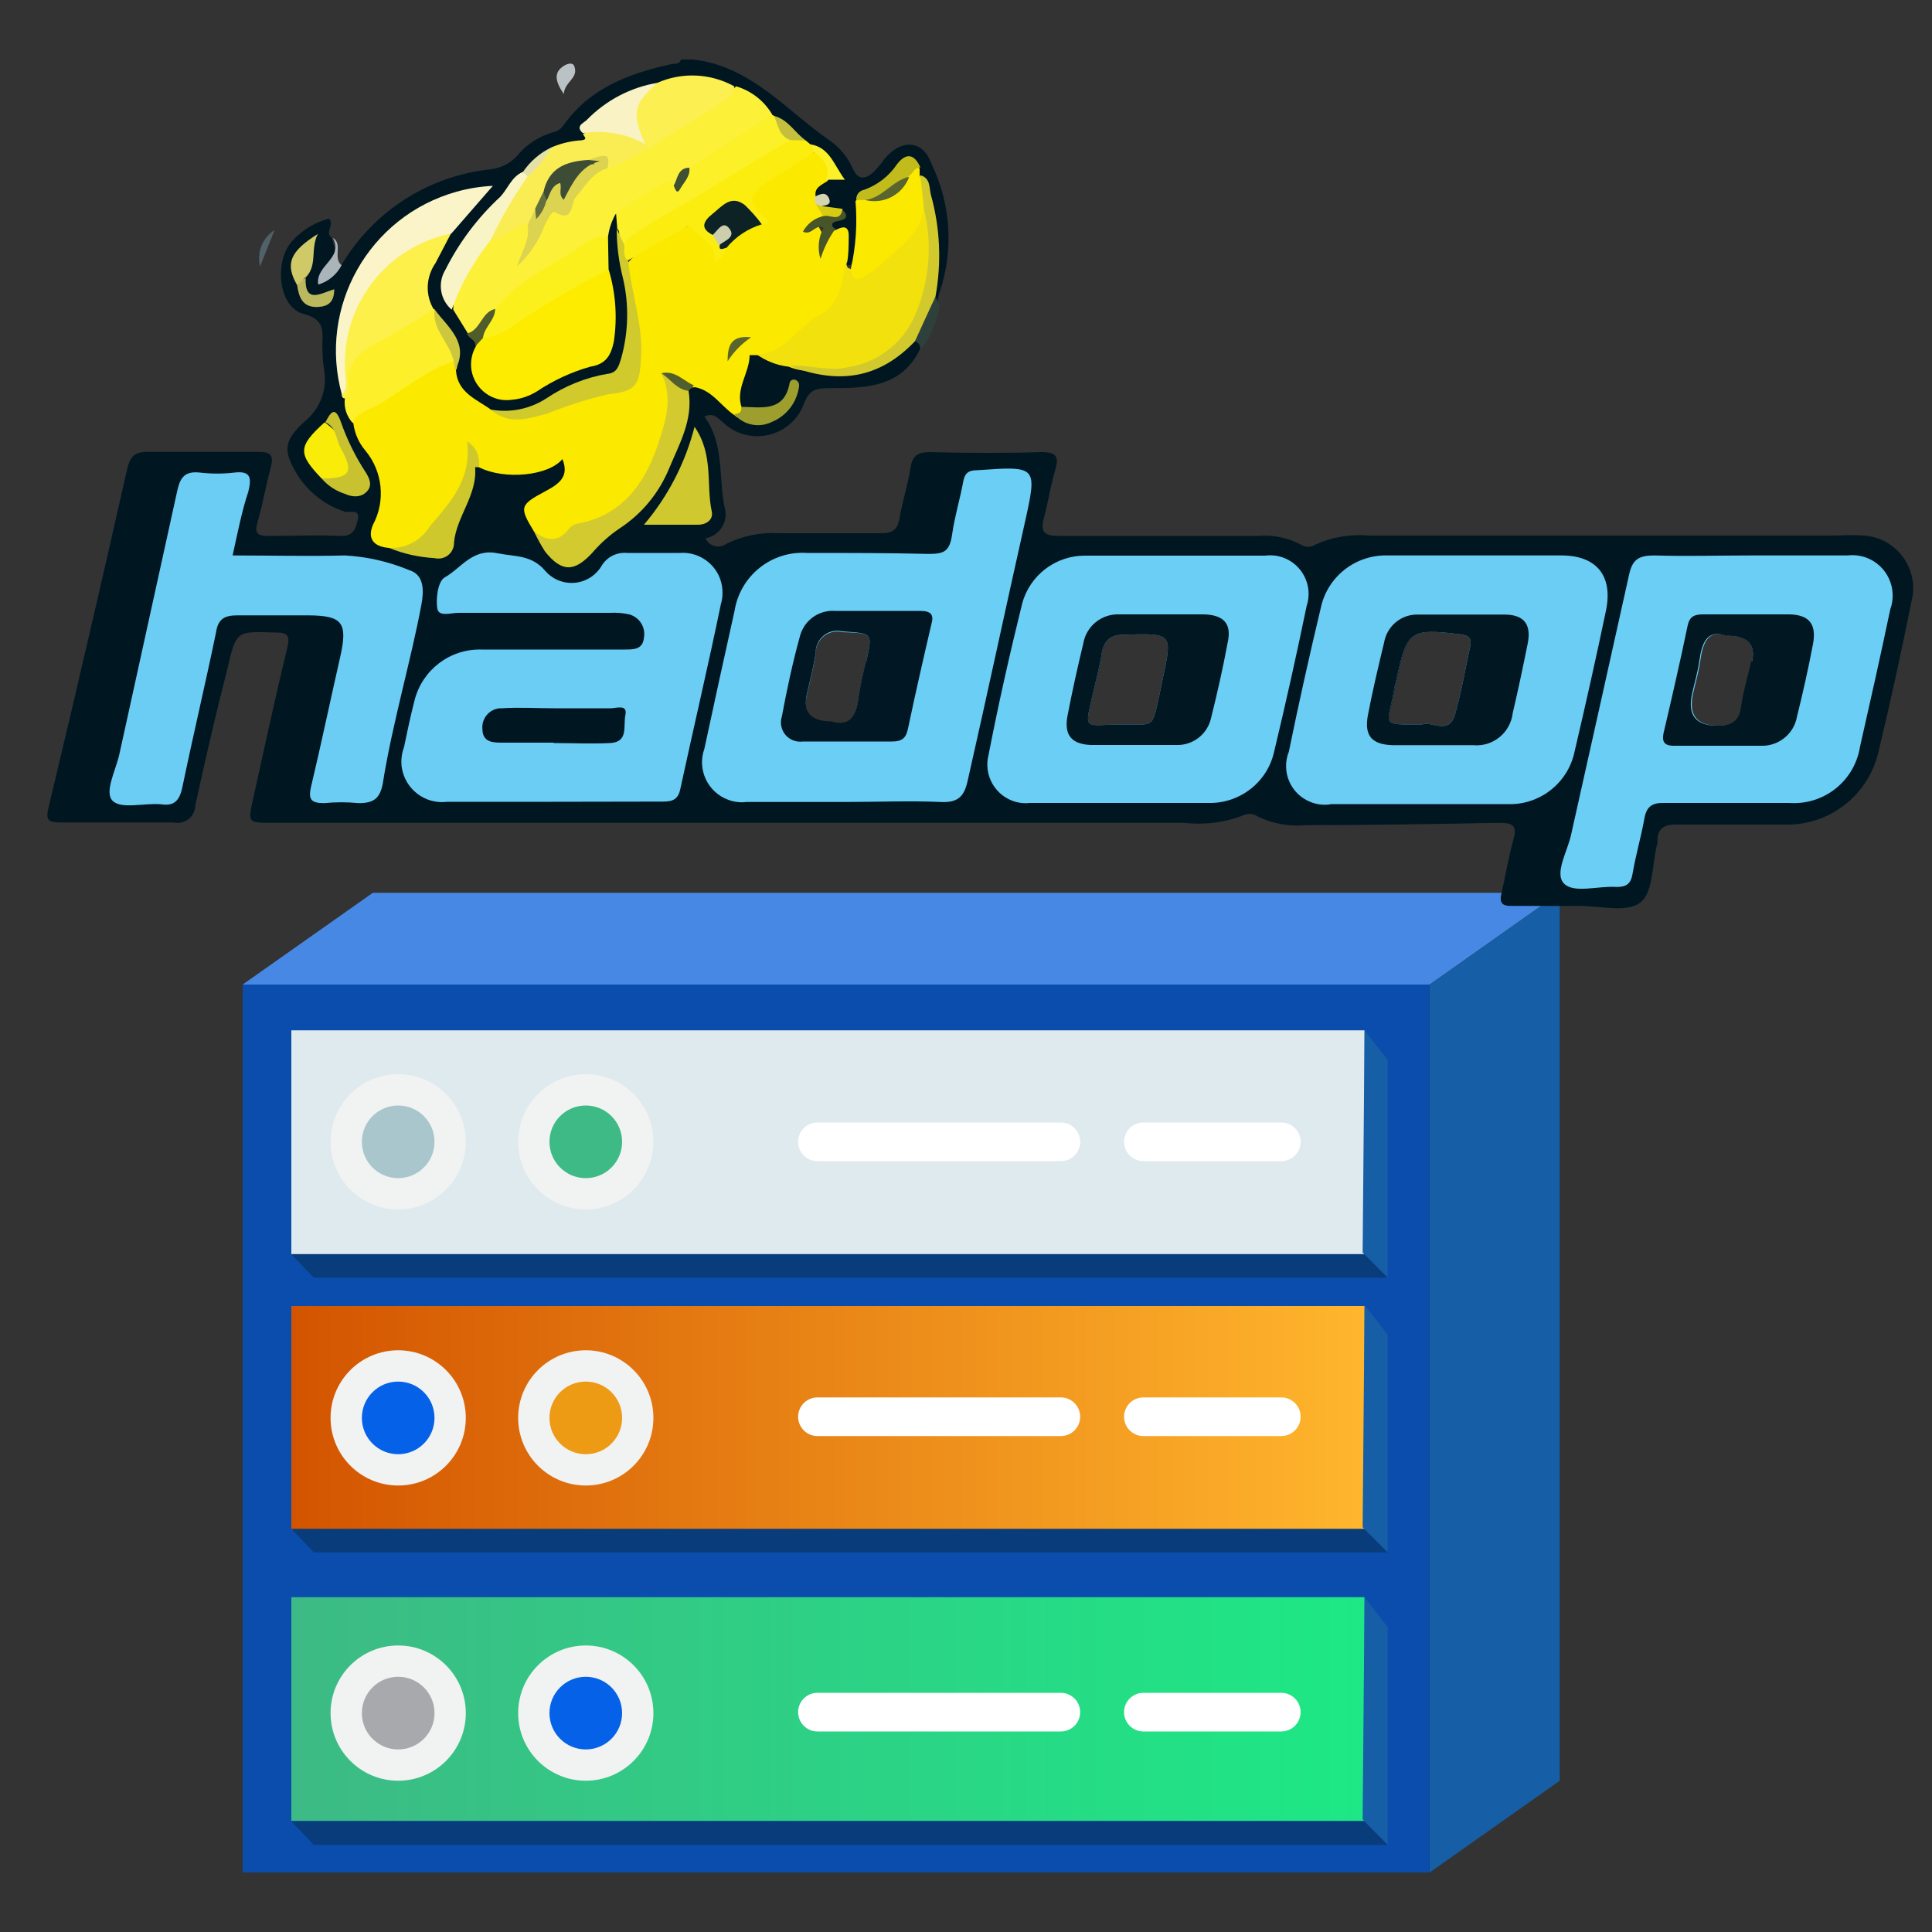
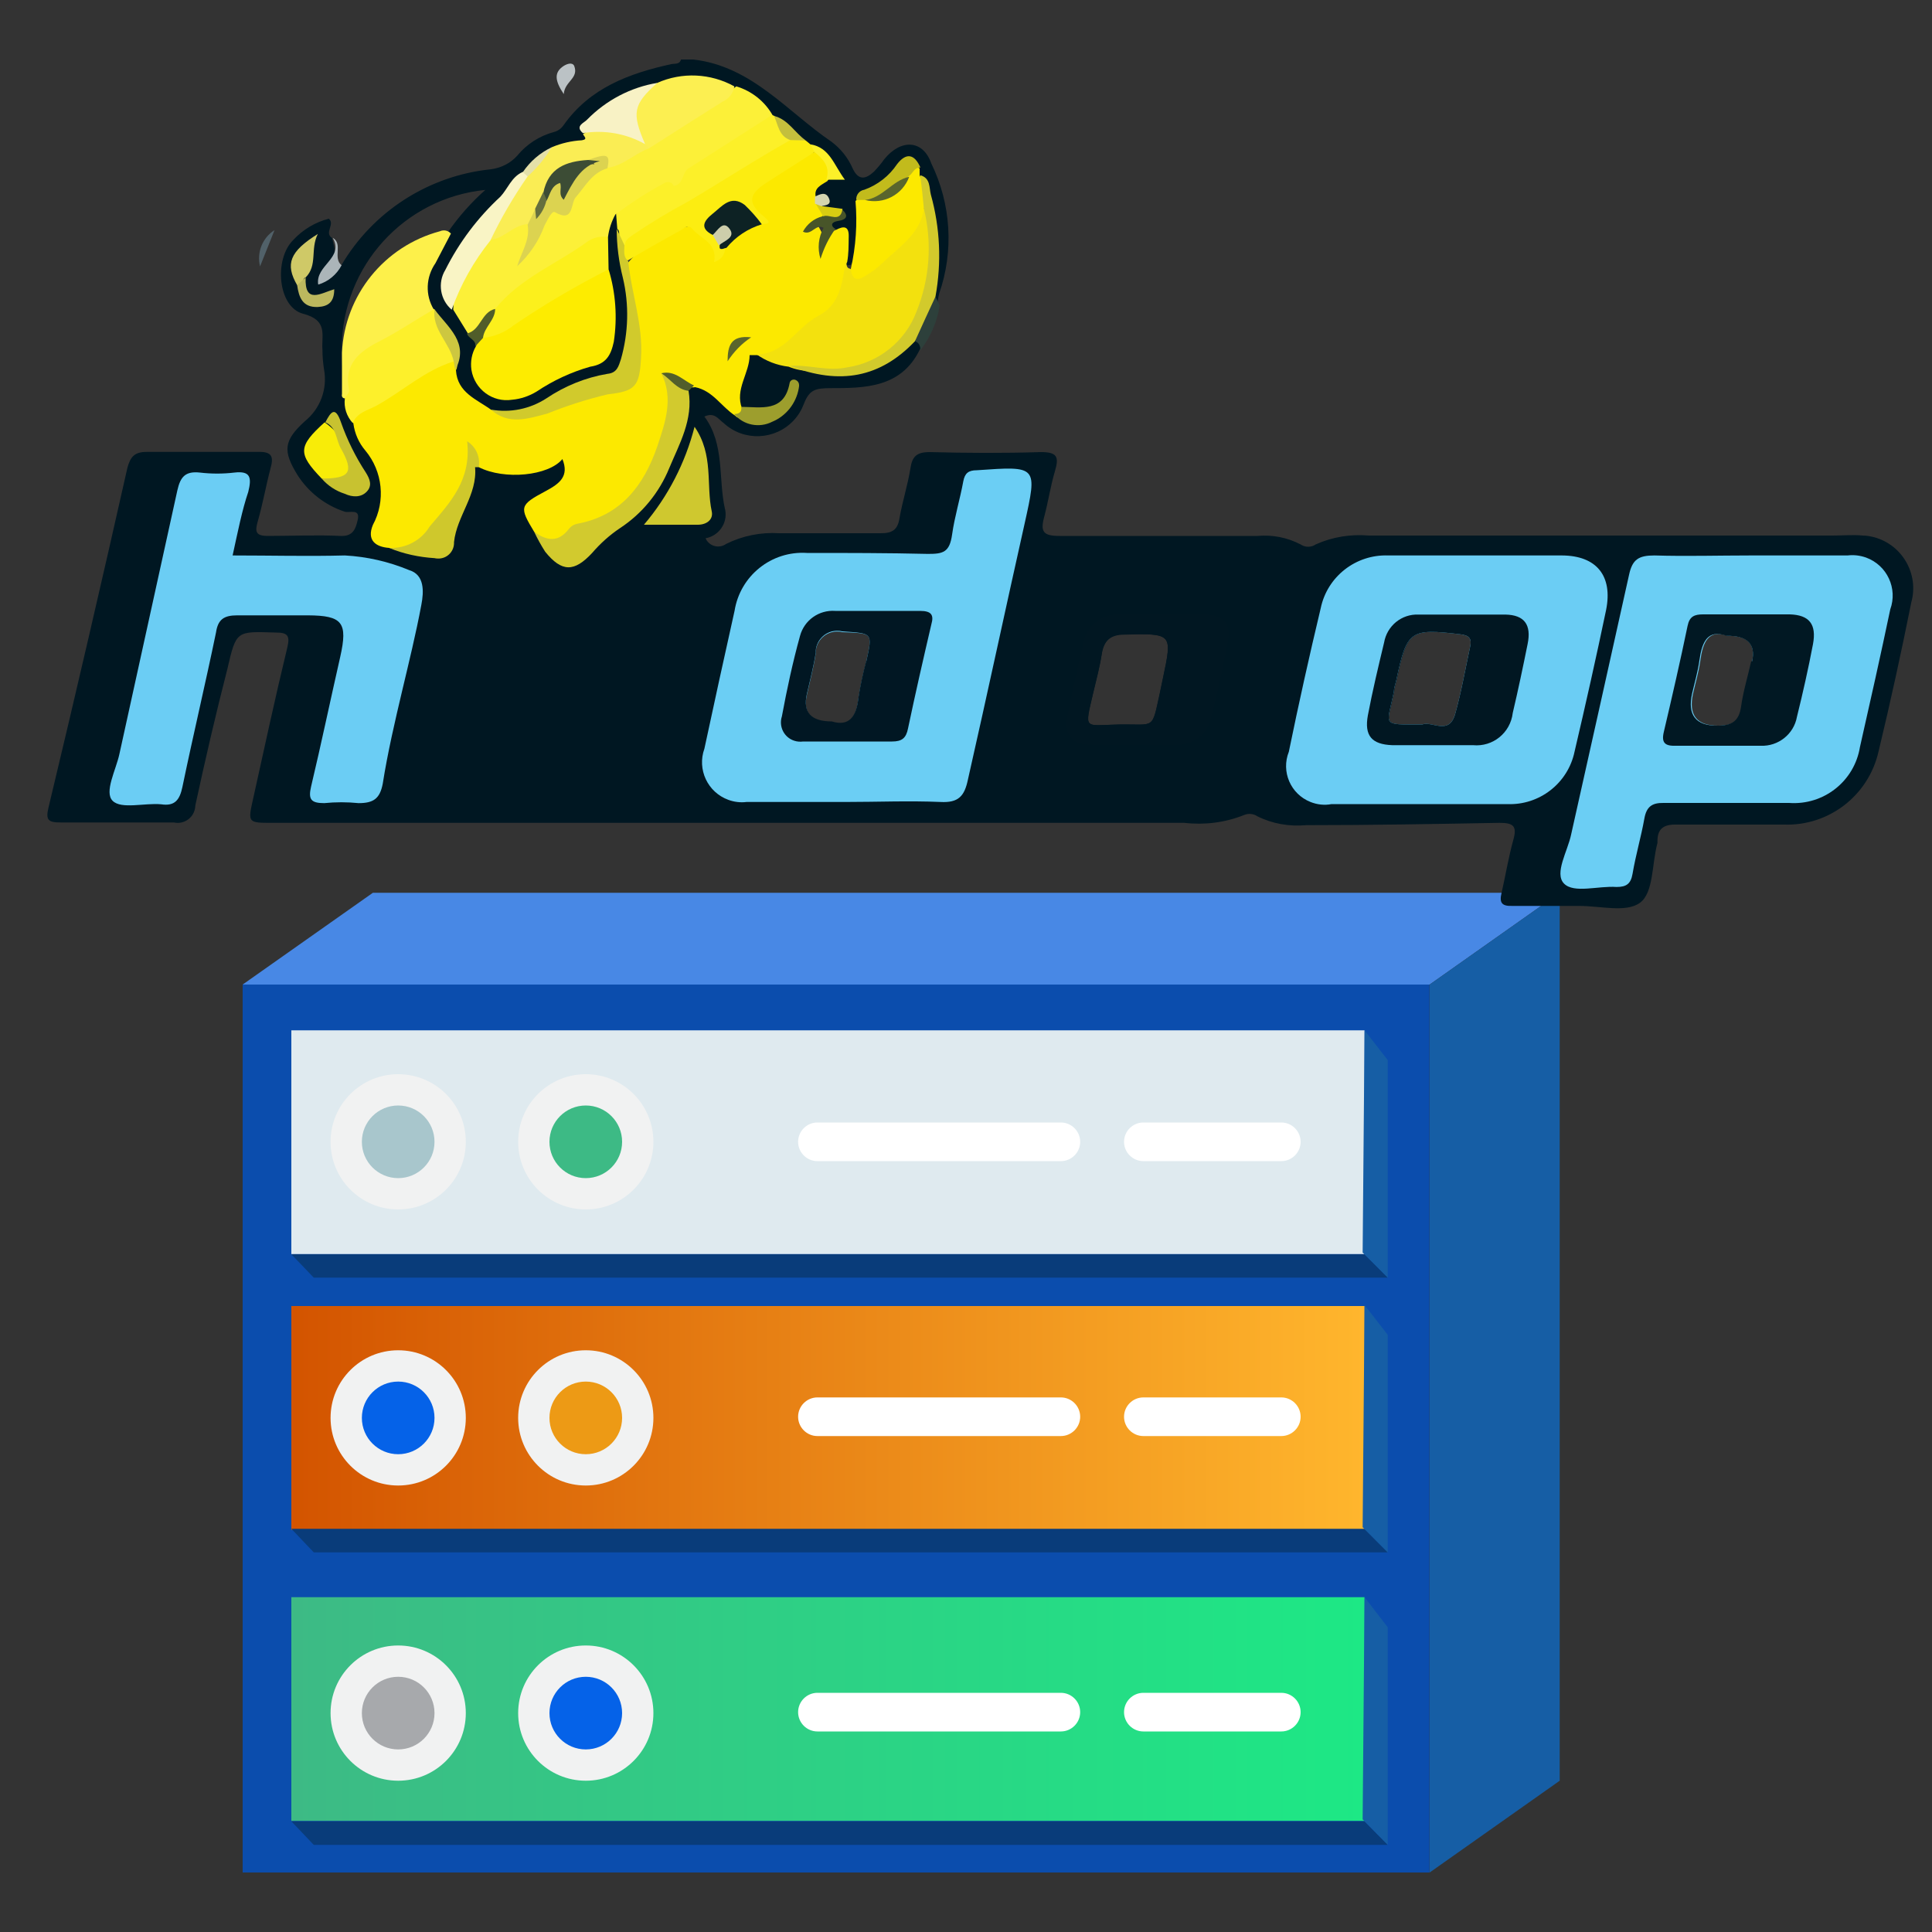
<svg xmlns="http://www.w3.org/2000/svg" id="Layer_1" data-name="Layer 1" viewBox="0 0 100 100">
  <rect x="0" y="0" width="100" height="100" fill="#333333" stroke="none" />
  <defs>
    <style>
      .cls-1 {
        fill: url(#linear-gradient);
      }

      .cls-2 {
        fill: #f3e10e;
      }

      .cls-3 {
        fill: #f9f4c5;
      }

      .cls-4 {
        fill: #f8ec08;
      }

      .cls-5 {
        fill: #f8f2c5;
      }

      .cls-6 {
        fill: #011722;
      }

      .cls-7 {
        fill: #011723;
      }

      .cls-8 {
        fill: #011823;
      }

      .cls-9 {
        fill: #001722;
      }

      .cls-10 {
        fill: #ed9a15;
      }

      .cls-11 {
        fill: #fce900;
      }

      .cls-12 {
        fill: #fff;
      }

      .cls-13 {
        fill: #f1f2f2;
      }

      .cls-14 {
        fill: #fbf4c8;
      }

      .cls-15 {
        fill: #faed54;
      }

      .cls-16 {
        fill: #fcef51;
      }

      .cls-17 {
        fill: #fcf038;
      }

      .cls-18 {
        fill: #fced11;
      }

      .cls-19 {
        fill: #fcf029;
      }

      .cls-20 {
        fill: #fcf01c;
      }

      .cls-21 {
        fill: #e4e0a9;
      }

      .cls-22 {
        fill: #fdf02b;
      }

      .cls-23 {
        fill: #fdf04a;
      }

      .cls-24 {
        fill: #fdec00;
      }

      .cls-25 {
        fill: #656f3e;
      }

      .cls-26 {
        fill: #9d9e2d;
      }

      .cls-27 {
        fill: #c2bb1c;
      }

      .cls-28 {
        fill: #cdceab;
      }

      .cls-29 {
        fill: #cdc740;
      }

      .cls-30 {
        fill: #abb5b9;
      }

      .cls-31 {
        fill: #a8c6cc;
      }

      .cls-32 {
        fill: #bcb85e;
      }

      .cls-33 {
        fill: #bbc2c5;
      }

      .cls-34 {
        fill: #a7a9ac;
      }

      .cls-35 {
        fill: #cfc967;
      }

      .cls-36 {
        fill: #d2ca2c;
      }

      .cls-37 {
        fill: #d2ca2e;
      }

      .cls-38 {
        fill: #d1ca2c;
      }

      .cls-39 {
        fill: #cfc82f;
      }

      .cls-40 {
        fill: #cfc82c;
      }

      .cls-41 {
        fill: #c4bf3d;
      }

      .cls-42 {
        fill: #dcd350;
      }

      .cls-43 {
        fill: #d4d5b0;
      }

      .cls-44 {
        fill: #dfeaef;
      }

      .cls-45 {
        fill: #d8cc12;
      }

      .cls-46 {
        fill: #c8c230;
      }

      .cls-47 {
        fill: #165ea5;
      }

      .cls-48 {
        fill: #0b4dad;
      }

      .cls-49 {
        fill: #0562e8;
      }

      .cls-50 {
        fill: #093c7a;
      }

      .cls-51 {
        fill: #3dba85;
      }

      .cls-52 {
        fill: #3f4f31;
      }

      .cls-53 {
        fill: #0d2224;
      }

      .cls-54 {
        fill: #6bcdf4;
      }

      .cls-55 {
        fill: #6bcef4;
      }

      .cls-56 {
        fill: #5a652c;
      }

      .cls-57 {
        fill: #59652d;
      }

      .cls-58 {
        fill: #2d403b;
      }

      .cls-59 {
        fill: #485529;
      }

      .cls-60 {
        fill: #3c4c35;
      }

      .cls-61 {
        fill: #4888e5;
      }

      .cls-62 {
        fill: #525e2b;
      }

      .cls-63 {
        fill: #505d2a;
      }

      .cls-64 {
        fill: #516169;
      }

      .cls-65 {
        fill: url(#linear-gradient-2);
      }
    </style>
    <linearGradient id="linear-gradient" x1="318.35" y1="2839.02" x2="373.9" y2="2839.02" gradientTransform="translate(-303.27 -2765.63)" gradientUnits="userSpaceOnUse">
      <stop offset="0" stop-color="#d35400" />
      <stop offset="1" stop-color="#ffb62d" />
    </linearGradient>
    <linearGradient id="linear-gradient-2" x1="318.35" y1="2854.09" x2="373.9" y2="2854.09" gradientTransform="translate(-303.27 -2765.63)" gradientUnits="userSpaceOnUse">
      <stop offset="0" stop-color="#3dba85" />
      <stop offset="1" stop-color="#1de885" />
    </linearGradient>
  </defs>
  <rect class="cls-48" x="12.56" y="50.96" width="61.43" height="45.96" />
  <polygon class="cls-61" points="74 50.96 12.56 50.96 19.3 46.21 80.73 46.21 74 50.96" />
  <polygon class="cls-47" points="80.73 92.17 74 96.92 74 50.96 80.73 46.21 80.73 92.17" />
  <rect class="cls-1" x="15.08" y="67.6" width="55.55" height="11.58" />
  <rect class="cls-65" x="15.08" y="82.67" width="55.55" height="11.58" />
  <rect class="cls-44" x="15.08" y="53.33" width="55.55" height="11.58" />
  <circle class="cls-13" cx="20.61" cy="73.39" r="3.5" />
  <circle class="cls-13" cx="30.32" cy="73.39" r="3.5" />
  <circle class="cls-13" cx="20.61" cy="88.67" r="3.5" />
  <circle class="cls-13" cx="30.32" cy="88.67" r="3.5" />
  <circle class="cls-13" cx="20.61" cy="59.1" r="3.5" />
  <circle class="cls-13" cx="30.32" cy="59.1" r="3.5" />
  <circle class="cls-49" cx="20.61" cy="73.39" r="1.88" />
  <circle class="cls-10" cx="30.32" cy="73.39" r="1.88" />
  <circle class="cls-34" cx="20.61" cy="88.67" r="1.88" />
  <circle class="cls-31" cx="20.61" cy="59.1" r="1.88" />
  <circle class="cls-49" cx="30.32" cy="88.67" r="1.88" />
  <circle class="cls-51" cx="30.32" cy="59.1" r="1.88" />
  <path class="cls-12" d="M42.31,72.33h12.6c.55,0,1,.45,1,1h0c0,.55-.45,1-1,1h-12.6c-.55,0-1-.45-1-1h0c0-.55,.45-1,1-1Z" />
  <path class="cls-12" d="M42.31,87.62h12.6c.55,0,1,.45,1,1h0c0,.55-.45,1-1,1h-12.6c-.55,0-1-.45-1-1h0c0-.55,.45-1,1-1Z" />
  <path class="cls-12" d="M59.18,87.62h7.14c.55,0,1,.45,1,1h0c0,.55-.45,1-1,1h-7.14c-.55,0-1-.45-1-1h0c0-.55,.45-1,1-1Z" />
  <path class="cls-12" d="M59.18,72.33h7.14c.55,0,1,.45,1,1h0c0,.55-.45,1-1,1h-7.14c-.55,0-1-.45-1-1h0c0-.55,.45-1,1-1Z" />
  <path class="cls-12" d="M59.18,58.1h7.14c.55,0,1,.45,1,1h0c0,.55-.45,1-1,1h-7.14c-.55,0-1-.45-1-1h0c0-.55,.45-1,1-1Z" />
  <path class="cls-12" d="M42.31,58.1h12.6c.55,0,1,.45,1,1h0c0,.55-.45,1-1,1h-12.6c-.55,0-1-.45-1-1h0c0-.55,.45-1,1-1Z" />
  <polygon class="cls-50" points="15.08 64.92 16.24 66.13 71.83 66.13 70.63 64.92 15.08 64.92" />
  <polygon class="cls-47" points="70.63 53.33 71.83 54.87 71.83 66.13 70.53 64.83 70.63 53.33" />
  <polygon class="cls-50" points="15.08 79.13 16.24 80.35 71.83 80.35 70.63 79.13 15.08 79.13" />
  <polygon class="cls-47" points="70.63 67.55 71.83 69.09 71.83 80.35 70.53 79.05 70.63 67.55" />
  <polygon class="cls-50" points="15.08 94.27 16.24 95.49 71.83 95.49 70.63 94.27 15.08 94.27" />
  <polygon class="cls-47" points="70.63 82.67 71.83 84.23 71.83 95.49 70.53 94.17 70.63 82.67" />
  <path class="cls-9" d="M96.42,27.72c-.52-.05-1,0-1.57,0h-24c-.94-.08-1.89,.07-2.75,.46-.24,.16-.54,.16-.78,0-.69-.36-1.46-.51-2.23-.44h-10.25c-.85,0-1-.22-.79-1s.32-1.57,.55-2.34,.11-1-.73-1c-1.91,.06-3.83,.05-5.75,0-.68,0-.91,.23-1,.86-.14,.86-.41,1.69-.56,2.55-.09,.59-.35,.8-1,.79h-5.23c-.95-.06-1.89,.13-2.74,.55-.32,.23-.76,.16-.99-.15-.03-.04-.06-.09-.08-.14,.68-.12,1.14-.77,1.02-1.45,0-.03-.01-.06-.02-.08-.35-1.59,0-3.33-1.06-4.77,.53-.24,.71,.13,1,.34,1.04,.96,2.67,.89,3.63-.15,.23-.25,.4-.53,.52-.85,.29-.75,.62-.8,1.35-.81,1.78,0,3.68,0,4.65-2,.15-.26,.07-.43-.2-.54h-.06c-.3,.03-.57,.18-.76,.41l-.29,.23c-1.11,.83-2.53,1.13-3.88,.82h0c-.48-.07-.95-.17-1.44-.28s-.72-.21-1.07-.34l-.34-.14-.4-.18c-.28-.07-.63-.15-.7,.19-.17,.92-.74,1.79-.31,2.78l.21,.08h.08c.9,.38,1.95,.06,2.49-.75-.67,1.25-1.36,1.53-2.53,1l-.13-.06-.17-.09c-.73-.5-1.16-1.48-2.25-1.42h-.08l-.1,.07c-.05,.05-.09,.11-.12,.18h0s0,.03,0,.05c-.44,3-1.49,5.58-4.11,7.33-.35,.23-.67,.51-.95,.82-.82,.88-1.35,.85-2.11-.08l-.19-.27c0-.08-.09-.16-.13-.25s-.12-.26-.19-.39c-.47-1.06-.44-1.15,.53-1.72,.22-.1,.43-.21,.64-.34,.45-.41,.56-1.07,.27-1.61-.45-.45-.62,.18-.92,.3-.28,.13-.58,.22-.89,.27-.91,.14-1.84,.1-2.74-.11h-.11c-.15,0-.29,.06-.39,.17-.08,.1-.13,.23-.12,.36,0,.34-.05,.67-.14,1h0c-.18,.56-.39,1.11-.63,1.65-.59,1.47-.6,1.6-1.93,1.26l-.25-.06-.43-.12h0c-.16-.04-.32-.09-.48-.16-.57-.18-.94-.52-.67-1.15,.56-1.3,.36-2.81-.52-3.92-.23-.39-.44-.8-.62-1.21l-.09-.17-.09-.19c-.11-.28-.2-.57-.26-.87h0l-.06-.18c-.02-.09-.05-.17-.08-.26v-.11h0c-.16-.68-.23-1.38-.21-2.08h0c.02-4.23,3.23-7.76,7.43-8.18-.72,.64-1.36,1.36-1.91,2.15h0l-.11,.2c-.35,.55-.66,1.12-.95,1.71-.37,.65-.35,1.45,.06,2.08l.11,.16,.05,.07h0l.1,.14h0l.36,.47h0c.29,.35,.51,.75,.64,1.19h0c.06,.21,.08,.43,.05,.65h0v.17h0c-.03,.15-.08,.3-.15,.44,.25,1.1,1.1,1.95,2.2,2.2h.24c.33,.04,.67,.04,1,0h0c.53-.1,1.05-.28,1.52-.54,.72-.48,1.52-.84,2.35-1.08,1.11-.13,1.95-1.07,1.95-2.19,.1-.52,.15-1.04,.14-1.57h0v-.46c-.07-.65-.21-1.29-.33-1.93v-.23c0-.26-.08-.53-.11-.79v-.22s0-.05,0-.08h0c-.01-.18-.01-.35,0-.53,0-.27-.07-.53-.21-.76v-.06h0c-.7,.17-.63,.76-.72,1.27h0s0,.09,0,.13v1.41s0,.05,0,.07v.16c.29,.97,.41,1.99,.36,3-.09,.59-.16,1.27-.81,1.46-1.14,.42-2.25,.93-3.31,1.52-.79,.42-1.75,.35-2.46-.2-.92-.51-.41-1.22-.41-1.86,.02-.07,.02-.15,0-.22,0-.05,0-.1,0-.15-.04-.1-.09-.19-.16-.28-.04-.06-.08-.12-.13-.17-.27-.46-.61-.88-.91-1.32v-.05l-.06-.09h0c-.34-.59-.34-1.32,0-1.91,.83-1.45,1.88-2.78,3.09-3.93h0c.22-.25,.42-.49,.62-.75l.12-.12c.3-.35,.64-.66,1-.94h0c.12-.09,.25-.16,.39-.21,.41-.17,.83-.28,1.27-.34,.38-.05,.6-.23,.47-.63,0-.02,0-.03,0-.05h0c.09-.4,.35-.74,.71-.94,.68-.49,1.43-.87,2.23-1.12l.27-.14,.44-.12c1.18-.45,2.5-.41,3.65,.12h0l.15,.07c.72,.28,1.36,.75,1.85,1.35h0s.05,.05,.08,.06l.14,.09,.16,.08c.14,.07,.28,.16,.4,.26,.21,.17,.4,.35,.59,.53l.22,.19,.19,.15c.11,.1,.22,.18,.35,.25l.18,.09h.06c.31,.21,.57,.47,.77,.78,.02,.02,.04,.05,.05,.08,.15,.24,.07,.36-.1,.43h-.08l-.19,.05c-.39,.16-.73,.37-.6,.89,.03,.07,.09,.12,.16,.15l.09,.05c.15,.08,.31,.16,.25,.39h0c.09,.21,.28,.25,.47,.3h0l.19,.07c0,.05-.03,.1-.06,.14-.13,.22-.4,.44-.06,.69h.07c.78,.39,.23,1.17,.51,1.71,0,0,0,.1,.08,.14h0c.05,.11,.18,.15,.29,.1h.06c.67-1,.31-2.09,.42-3.14,.1-.08,.2-.14,.31-.2h0c.04-.06,.08-.11,.13-.16,.62-.58,1.29-1.12,2-1.6,.09-.07,.18,0,.26,.07,.04,.05,.08,.11,.11,.17l.06,.1c.06,.14,.13,.28,.22,.41,.04,.05,.07,.11,.1,.17,.13,.28,.23,.58,.29,.88v.06c.06,.27,.12,.54,.16,.8h0c.12,.71,.18,1.44,.18,2.16h0c0,.64-.03,1.28-.12,1.92,0,.05,0,.1,0,.15h0v.11c.06,.13,.2,.21,.35,.19,.02-.2,.05-.4,.1-.6,.77-2.21,.62-4.64-.41-6.75-.43-1.22-1.57-1.27-2.43-.21-.16,.23-.34,.44-.53,.64-.43,.4-.81,.48-1.11-.17-.24-.55-.62-1.02-1.1-1.38-2.26-1.53-4.12-3.91-7.15-4.25h-.63c-.08,.27-.32,.2-.51,.24-2.18,.48-4.21,1.23-5.57,3.16-.12,.17-.29,.3-.49,.35-.75,.2-1.42,.63-1.91,1.23-.35,.39-.83,.63-1.35,.7-3.24,.33-6.13,2.19-7.77,5-.31,.06-.51,.33-.85,.44,.48-.56,.6-.7,.52-1.23h0c0-.17-.07-.37-.13-.65-.43-.27,.17-.72-.17-1-.71,.18-1.35,.57-1.85,1.11-1,1-.79,3.47,.52,3.81,1.31,.34,.94,1.11,1,1.87,0,.33,.03,.67,.08,1,.19,1.02-.19,2.05-1,2.7-1.09,1-1.14,1.53-.37,2.78,.57,.89,1.43,1.56,2.43,1.89,.25,.09,.84-.19,.68,.45-.1,.43-.23,.84-.88,.81-1.25-.06-2.51,0-3.76,0-.64,0-.68-.22-.53-.75,.26-.9,.42-1.83,.66-2.74,.17-.6,.09-.88-.64-.86H7.6c-.63,0-.84,.24-1,.8-1.32,5.86-2.68,11.73-4.09,17.61-.16,.66,0,.77,.63,.77h5.86c.5,.11,.99-.21,1.09-.71,.01-.06,.02-.11,.02-.17,.51-2.36,1.06-4.74,1.66-7.07,.46-2,.47-1.94,2.49-1.88,.6,0,.77,.13,.61,.78-.63,2.6-1.19,5.21-1.77,7.83-.28,1.24-.27,1.24,1,1.24H61.3c1.04,.12,2.1-.01,3.08-.4,.23-.1,.49-.08,.7,.06,.78,.39,1.66,.54,2.53,.46,3.35,0,6.7-.06,10-.12,.73,0,.92,.17,.72,.88-.25,.9-.4,1.83-.61,2.75-.12,.49,0,.69,.55,.67h3.45c1.15,0,2.44,.36,3.16-.16s.61-2,.91-3.1c0-.03,0-.07,0-.1,0-.65,.34-.87,1-.85h5.55c2.32,.08,4.37-1.5,4.89-3.77,.62-2.57,1.18-5.15,1.7-7.74,.4-1.45-.46-2.96-1.91-3.36-.2-.05-.4-.09-.6-.09Zm-8.79,8.17c.13-.57,.3-1.14,.38-1.72,.13-.94,.41-1.64,1.41-1.28q1.56,0,1.27,1.34c-.17,.77-.41,1.54-.52,2.33s-.5,1-1.25,1c-1.65-.06-1.65-.02-1.29-1.67Zm-14,1.61c-2.18,0-1.82,.1-1.46-1.72,0-.2,.09-.4,.13-.61,.54-2.54,.72-2.65,3.3-2.34,.48,0,.61,.24,.51,.66-.25,1.16-.45,2.32-.77,3.46s-1.22,.35-1.73,.55h.02Zm-15.44-4.68c2.5,0,2.5-.06,2,2.33l-.15,.72c-.43,1.94-.23,1.6-2.09,1.63s-1.82,.34-1.36-1.65c.16-.67,.34-1.35,.44-2s.41-1.02,1.16-1.03Zm-14.6-.1c1.58,.07,1.58,0,1.25,1.51-.17,.64-.31,1.28-.41,1.93-.11,1-.49,1.49-1.38,1.22q-1.6,0-1.29-1.4c.16-.71,.35-1.42,.46-2.14-.02-.61,.46-1.13,1.07-1.15,.1,0,.2,0,.3,.03Z" />
  <path class="cls-58" d="M48.42,15.36l.22,.45c-.13,.84-.48,1.64-1,2.32,0-.18-.05-.38-.26-.46,0-.88,.38-1.73,1.04-2.31Z" />
  <path class="cls-30" d="M17.68,13.73c-.25,.48-.69,.85-1.21,1-.16-1,1.36-1.37,.75-2.42,.55,.31-.01,1.04,.46,1.42Z" />
  <path class="cls-33" d="M29.18,4.87c-.47-.7-.51-1.13,0-1.46,.19-.12,.45-.19,.54,0,.25,.65-.49,.79-.54,1.46Z" />
  <path class="cls-64" d="M14.21,11.91l-.75,1.88c-.18-.72,.12-1.48,.75-1.88Z" />
  <path class="cls-11" d="M27.65,27.53c-.77-1.28-.78-1.38,.59-2.11,.73-.39,1.23-.77,.87-1.66-.71,.87-3,1.1-4.33,.42-.12-.12-.17-.28-.29-.42-.2,.33-.3,.71-.28,1.09-.06,.63-.37,1.2-.85,1.61-.52,.41-.95,.91-1.28,1.49-.45,.89-1.25,.46-1.94,.41s-1.17-.39-.84-1.19c.67-1.24,.51-2.77-.39-3.85-.34-.4-.55-.88-.62-1.4-.15-.4,.15-.57,.41-.73l3.9-2.41c.3-.18,.62-.33,1-.08,.08,.14,.08,.32,0,.46,.07,1.18,1.09,1.51,1.85,2.07,.88,.35,1.85,.35,2.73,0,1.22-.5,2.49-.89,3.78-1.16,.71-.08,.9-.66,.94-1.3,.05-1.49-.09-2.97-.44-4.42-.05-.2-.08-.4-.07-.61,.79-1,1.9-1.7,3.14-2,.66-.23,1.1,.53,1.53,1,.1,.11,.11,.51,.35,.1,.45-.59,1.05-1.06,1.74-1.34-.58-1.39-.51-1.62,.9-2.44,.66-.51,1.39-.92,2.17-1.21,.57,.36,1.17,.71,.61,1.52-.31,.21-.75,.35-.59,.88,.11,.09,.18,.23,.19,.37,0,.27,.4,.44,.18,.76-.1,.1-.32,.22-.31,.23,.37,.63,.41,.79,.29,1.29-.02-.45,.25-.86,.68-1,.39-.21,.67-.21,.66,.33s0,.89-.08,1.33c-.19,.32,.07,.6,.08,.9,.07,.56-.14,1.13-.58,1.49-.82,.65-1.62,1.32-2.41,2-.44,.47-1.13,.64-1.74,.43h-.4c0,.94-.78,1.77-.39,2.77,.12,.08,.14,.25,.06,.36-.02,.02-.03,.04-.06,.06-.11,.08-.27,.06-.35-.05-.72-.46-1.16-1.3-2.08-1.48-.45,.1-.82-.42-1.28-.17,.28,2.09-.37,4.19-1.78,5.75-1,1.31-2.66,1.68-4,2.41-.6,.32-.91-.2-1.27-.5Z" />
  <path class="cls-55" d="M50.56,24.34c-.43,0-.62,.15-.7,.57-.17,.93-.45,1.83-.58,2.76s-.48,1-1.25,1c-2.09-.05-4.18-.05-6.26-.05-1.84-.12-3.46,1.18-3.75,3-.53,2.37-1.05,4.75-1.56,7.13-.39,1.08,.17,2.26,1.24,2.65,.3,.11,.62,.15,.94,.11h5.12c1.64,0,3.29-.07,4.92,0,.93,.05,1.24-.3,1.42-1.16,1-4.41,1.94-8.82,2.93-13.23,.67-3.02,.68-3-2.47-2.78Zm-5.72,9.89c-.17,.64-.31,1.28-.41,1.93-.11,1-.49,1.49-1.38,1.22q-1.6,0-1.29-1.4c.16-.71,.35-1.42,.46-2.14-.02-.61,.46-1.13,1.07-1.15,.1,0,.2,0,.3,.03,1.58,.07,1.58,0,1.25,1.51Z" />
-   <path class="cls-54" d="M28.58,41.5h-5.43c-1.15,.15-2.2-.66-2.36-1.81-.04-.34,0-.69,.12-1.01,.17-.82,.34-1.63,.55-2.44,.4-1.57,1.83-2.66,3.45-2.62h7.42c.47,0,.94,0,1-.61,.1-.54-.23-1.06-.76-1.21-.33-.07-.66-.1-1-.08h-7.84c-.38,0-1,.22-1.09-.2s0-1.44,.39-1.64c.85-.48,1.43-1.52,2.74-1.24,.9,.18,1.76,.07,2.47,.93,.66,.74,1.8,.81,2.54,.15,.13-.12,.25-.25,.34-.4,.27-.48,.79-.75,1.34-.7h2.72c1.13-.09,2.13,.76,2.21,1.89,.02,.26,0,.52-.08,.77-.66,3.2-1.41,6.38-2.1,9.57-.11,.52-.39,.64-.88,.64-1.91,0-3.83,.01-5.75,.01Z" />
  <path class="cls-55" d="M95.63,28.75h-5c-1.68,0-3.35,.05-5,0-.82,0-1.14,.21-1.31,1-1,4.49-2,9-3,13.45-.18,.86-.88,2-.37,2.53s1.78,.11,2.72,.18c.51,0,.74-.16,.83-.68,.17-1,.44-1.9,.61-2.85,.11-.64,.41-.83,1-.82h6.49c1.79,.13,3.38-1.12,3.67-2.89,.54-2.38,1.07-4.75,1.57-7.13,.39-1.08-.16-2.28-1.25-2.68-.31-.11-.64-.15-.96-.11Zm-4.94,5.48c-.17,.77-.41,1.54-.52,2.33s-.5,1-1.25,1q-1.65,0-1.29-1.65c.13-.57,.3-1.14,.38-1.72,.13-.94,.41-1.64,1.41-1.28q1.56-.02,1.27,1.32Z" />
  <path class="cls-54" d="M80.85,28.75h-9c-1.67-.06-3.15,1.09-3.49,2.73-.59,2.47-1.14,4.94-1.65,7.43-.41,1.03,.09,2.19,1.12,2.6,.35,.14,.73,.18,1.09,.11h9.09c1.67,.07,3.15-1.08,3.49-2.72,.57-2.43,1.12-4.88,1.63-7.32,.36-1.78-.5-2.82-2.28-2.83Zm-4.76,4.74c-.25,1.16-.45,2.32-.77,3.46s-1.2,.35-1.71,.55c-2.18,0-1.82,.1-1.46-1.72,0-.2,.09-.4,.13-.61,.54-2.54,.72-2.65,3.3-2.34,.48,.05,.61,.24,.51,.66Z" />
-   <path class="cls-55" d="M65.48,28.76h-9.31c-1.52-.01-2.86,1-3.26,2.47-.64,2.59-1.23,5.2-1.74,7.83-.28,1.07,.35,2.16,1.42,2.45,.24,.06,.48,.08,.73,.05h9.2c1.63,.05,3.08-1.06,3.43-2.66,.6-2.5,1.16-5.01,1.68-7.53,.35-1.05-.22-2.18-1.27-2.53-.28-.09-.58-.12-.88-.08Zm-5.3,6.39l-.15,.72c-.43,1.94-.23,1.6-2.09,1.63s-1.82,.34-1.36-1.65c.16-.67,.34-1.35,.44-2s.42-1,1.17-1c2.5-.07,2.5-.09,1.99,2.3Z" />
  <path class="cls-54" d="M12.04,28.75c2,0,3.9,.05,5.81,0,1.14,.06,2.27,.32,3.33,.76,.8,.24,.76,1.11,.63,1.79-.28,1.5-.65,3-1,4.48s-.75,3.19-1,4.79c-.15,.77-.48,1-1.25,1-.59-.06-1.19-.06-1.78,0-.69,0-.83-.2-.68-.85,.53-2.23,1-4.48,1.51-6.72,.4-1.78,.12-2.14-1.67-2.15h-3.66c-.69,0-1,.21-1.1,.89-.55,2.66-1.18,5.3-1.74,8-.14,.66-.39,1-1.1,.89-.86-.08-2.06,.27-2.51-.18s.17-1.59,.35-2.42c1-4.55,2-9.09,3-13.65,.16-.72,.43-1,1.17-.92,.59,.07,1.19,.07,1.78,0,.85-.1,.9,.27,.72,1-.32,.94-.54,2.06-.81,3.29Z" />
  <path class="cls-17" d="M31.86,11.08c-.2,.37-.34,.77-.39,1.19-2.06,1.04-3.98,2.35-5.7,3.89-.31,.27-.6,.57-.86,.9-.19,.2-.37,.45-.69,.2l-.76-1.23c0-1.59,1-2.64,1.92-3.73,.65-.25,1.15-.92,2-.74,.49,.64,.11,1.17-.26,1.81,.45-.64,.65-1.28,1-1.84,.22-.38,.41-.87,1-.72,.42,.1,.35-.24,.45-.41,.39-.86,1.08-1.55,1.95-1.93,.71-.29,1.4-.63,2.07-1,1.5-1,3.08-1.9,4.52-3,.8,.24,1.48,.78,1.89,1.51,0,.14-.07,.27-.19,.35-1.35,.77-2.46,1.92-3.91,2.54-.45,.08-.51,.63-.92,.78-.72,.21-1.4,.55-2,1-.33,.24-.72,.38-1.12,.43Z" />
  <path class="cls-24" d="M31.5,13.94c.37,1.21,.46,2.5,.27,3.75-.15,.69-.39,1.16-1.22,1.29-.99,.28-1.93,.72-2.78,1.29-.38,.23-.81,.38-1.26,.42-1.01,.16-1.95-.54-2.11-1.55-.06-.42,.02-.85,.23-1.21,.11-.22,.08-.52,.39-.62,1.75-.69,3.15-1.91,4.8-2.77,.52-.28,.95-.79,1.68-.6Z" />
  <path class="cls-2" d="M39.16,18.34c1.46,0,2.09-1.42,3.21-2s1.23-1.72,1.4-2.82c.08,.13,0,.35,.23,.39,.33,.19,.75,.12,1-.16,.96-.68,1.78-1.53,2.42-2.51,.12-.2,.16-.57,.57-.42,.6,2.16,.29,4.46-.87,6.38-1.18,1.89-3,2.23-5.2,2-.38,0-.75-.08-1.1-.22-.6-.07-1.17-.29-1.66-.64Z" />
  <path class="cls-23" d="M17.85,20.62c-.11,0-.18-.09-.15-.22v-2.15c.14-2.97,2.19-5.51,5.07-6.28,.2-.09,.43-.04,.57,.12-.27,.51-.52,1-.8,1.53-.5,.72-.54,1.66-.08,2.41-.55,.63-1.23,1.13-2,1.46-1.07,.69-2.35,1.18-2.22,2.82-.01,.19-.18,.33-.37,.31,0,0-.02,0-.02,0Z" />
  <path class="cls-22" d="M17.85,20.62c.08-.15,.25-.32,.22-.44-.29-1.34,.56-2,1.54-2.5s1.91-1.13,2.87-1.69h0c.24,.59,.52,1.17,.84,1.72,.13,.31,.51,.6,.16,1-1.5,.46-2.65,1.55-4,2.29-.43,.24-1,.34-1.22,.9-.32-.35-.47-.81-.41-1.28Z" />
-   <path class="cls-14" d="M23.36,12.09c-3.33,.66-5.68,3.67-5.5,7.06,0,.43,.19,.9-.16,1.29-1.26-4.54,1.39-9.25,5.94-10.52,.61-.17,1.24-.27,1.87-.3l-2.15,2.47Z" />
  <path class="cls-18" d="M42.16,7.87c-.84,.54-1.68,1.06-2.52,1.61s-1,1-.11,1.72c.52,.43,.12,.36-.15,.42-.39-.13-.74-.37-1-.69-.36-.36-.76-.23-1.11,0s-.68,.53-.28,1c.13,.19,.23,.4,.28,.63,0,.16-.14,.48,.26,.24,.02,.36-.22,.68-.57,.76,.19-1-.69-1.18-1.13-1.72-.22-.26-.45,0-.63,.1-.91,.5-1.8,1-2.7,1.54-.5-.07-.27-.51-.39-.76-.01-.36,.19-.68,.52-.83,2.71-1.6,5.41-3.2,8.14-4.82,.07-.02,.13-.02,.2,0,.27,0,.54,.08,.77,.23l.24,.2c.09,.12,.31,.12,.18,.37Z" />
  <path class="cls-19" d="M40.91,7.25c-1.79,1-3.53,2.14-5.31,3.19-.97,.52-1.92,1.09-2.83,1.71-.2,.15-.42,.25-.42,.54-.59-.07-.12-.63-.4-.85l-.06-.76c.79-.6,1.62-1.13,2.49-1.6,.15-.1,.36-.07,.46,.08,.01,.02,.02,.04,.03,.06,.55-.06,.41-.74,.81-.93l4.22-2.7c.05-.03,.11-.03,.16,0,.41,.32,.7,.76,.85,1.26Z" />
  <path class="cls-37" d="M27.65,27.53c.64,.46,1.25,.57,1.8-.16,.11-.14,.26-.23,.43-.26,2.27-.42,3.45-2,4.14-4,.41-1.23,.86-2.49,.21-3.79,.55,.17,1.03,.48,1.41,.91,.25,1.49-.48,2.75-1,4-.52,1.27-1.4,2.35-2.54,3.1-.54,.36-1.03,.8-1.45,1.29-.93,1-1.57,1-2.43-.06-.21-.33-.4-.67-.57-1.03Z" />
  <path class="cls-11" d="M47.82,10.8c-.19,1.32-1.31,2-2.13,2.8-.27,.26-.57,.49-.9,.68-.45,.3-.71,.16-.75-.37,.26-1.15,.34-2.33,.24-3.51,.11-.1,.25-.17,.39-.21,.9,.1,1.77-.38,2.17-1.19,.21-.21,.38-.56,.76-.28v.35c.24,.55,.66,1.1,.22,1.73Z" />
  <path class="cls-20" d="M31.5,13.94c-1.69,.86-3.33,1.82-4.9,2.89-.46,.37-1.01,.6-1.6,.66-.34-.74,.41-1,.63-1.5,1.29-1.61,3.23-2.34,4.84-3.53,.3-.18,.65-.25,1-.19l.03,1.67Z" />
  <path class="cls-16" d="M38.01,4.47c-.05,.34-.27,.64-.59,.78-1.28,.8-2.56,1.62-3.83,2.43-.17-.02-.32-.11-.43-.24-.82-1.58-.59-2.41,.86-3.15,1.28-.57,2.76-.5,3.99,.18Z" />
  <path class="cls-15" d="M33.39,7.46l.2,.22c-.74,.27-1.31,.88-2.11,1-.25-.51-.67-.34-1.06-.25-.94,.03-1.77,.63-2.1,1.52-.14,.29-.25,.61-.42,.89s-.23,.64-.6,.76c-.73,.05-1.2,.74-1.92,.82-.23-.42,.05-.73,.24-1,.44-.83,.95-1.61,1.54-2.34,.44-.51,.9-1,1.4-1.46,.5-.21,1.02-.33,1.56-.36,.35-.06,.07-.21,.06-.33,1.04-.63,1.99-.46,3.21,.53Z" />
  <path class="cls-38" d="M31.92,11.84l.4,.85c0,.29-.08,.6,.2,.83,.16,1.67,.77,3.28,.66,5-.08,1.47-.28,1.73-1.72,1.89-1.07,.25-2.12,.59-3.14,1-1,.26-2,.61-2.91-.21,1,.18,2.02-.03,2.87-.58,.95-.64,2.03-1.08,3.16-1.27,.51-.05,.58-.41,.7-.76,.39-1.37,.43-2.82,.1-4.21-.21-.83-.32-1.68-.32-2.54Z" />
  <path class="cls-39" d="M35.95,22.09c1,1.45,.59,3,.89,4.38,.09,.42-.26,.69-.72,.69h-2.79c1.25-1.47,2.14-3.2,2.62-5.07Z" />
  <path class="cls-36" d="M47.82,10.8c-.05-.58-.12-1.18-.19-1.73,.54,.14,.46,.65,.55,1,.48,1.72,.56,3.52,.24,5.28-.36,.77-.71,1.54-1.06,2.31-1.79,1.88-3.87,2.29-6.48,1.28,1-.08,1.94,.3,3,.07,1.61-.25,2.97-1.34,3.55-2.86,.69-1.7,.83-3.57,.39-5.35Z" />
  <path class="cls-3" d="M27.31,9.13c-.73,1.05-1.38,2.16-1.93,3.32-.86,1.07-1.54,2.28-2,3.58-.6-.51-.74-1.39-.33-2.06,.71-1.42,1.68-2.71,2.85-3.79,.39-.42,.56-1,1.13-1.27,.25-.08,.31,.03,.28,.22Z" />
  <path class="cls-40" d="M20.14,28.36c.85,.04,1.66-.38,2.1-1.11,1.1-1.29,2.16-2.41,1.94-4.41,.45,.28,.69,.81,.6,1.34-.06,0-.13,0-.19,0,.13,1.43-.95,2.53-1.09,3.88,.02,.45-.32,.83-.77,.85-.08,0-.16,0-.23-.02-.81-.05-1.61-.22-2.36-.53Z" />
  <path class="cls-5" d="M33.39,7.46c-.98-.55-2.11-.75-3.22-.57-.44-.38,.09-.54,.22-.7,.98-1,2.25-1.67,3.63-1.9-1.25,1.12-1.33,1.55-.63,3.17Z" />
  <path class="cls-4" d="M16.65,24.77c-1.24-1.29-1.23-1.66,.15-2.91,.8,.54,1.32,1.41,1.43,2.37-.14,.62-.67,.81-1.58,.54Z" />
  <path class="cls-46" d="M16.65,24.77c1.46,0,1.69-.32,1-1.55-.27-.45-.21-1.1-.81-1.36,.28-.54,.51-.87,.81,0,.32,.91,.75,1.78,1.28,2.59,.22,.35,.35,.69,.05,1s-.74,.29-1.13,.11c-.47-.15-.88-.42-1.2-.79Z" />
  <path class="cls-26" d="M38,21.43c.26,0,.4-.1,.37-.37,1,0,2.22,.31,2.5-1.23,.02-.12,.13-.2,.25-.18,.02,0,.05,.01,.07,.02,.19,.09,.19,.27,.15,.45-.14,.76-.65,1.41-1.37,1.71-.67,.34-1.49,.18-1.97-.4Z" />
  <path class="cls-27" d="M44.77,10.35h-.45c-.02-.26,.16-.49,.42-.53,.69-.25,1.28-.71,1.69-1.32,.47-.61,.9-.54,1.21,.17-.33,0-.38,.29-.58,.43-.73,.6-1.29,1.3-2.29,1.25Z" />
  <path class="cls-35" d="M15.38,14.76c-.63-1.09-.39-1.74,1.07-2.65-.4,.79,0,1.62-.63,2.25-.22,.05-.05,.53-.44,.4Z" />
  <path class="cls-59" d="M43.23,11.86c-.34,.47-.59,.99-.76,1.54-.17-.54-.11-1.12,.16-1.61-.42-.23-.62,.43-1.07,.2,.21-.39,.57-.68,1-.79,.27-.32,.77-.05,1-.39,.38,.35,.29,.56-.2,.63-.25,.04-.44,.18-.13,.42Z" />
  <path class="cls-29" d="M23.49,18.73c-.2-1-1.13-1.64-1-2.72,.69,.94,1.83,1.73,1.07,3.15-.03-.14-.05-.29-.07-.43Z" />
  <path class="cls-32" d="M15.38,14.76l.44-.4c-.06,1.4,.78,.82,1.48,.61,0,.66-.3,.89-.85,.92-.79,.03-.98-.5-1.07-1.13Z" />
  <path class="cls-19" d="M42.16,7.87l-.21-.4c1,.17,1.2,1.05,1.78,1.83h-.96c.22-.68-.16-1.06-.61-1.43Z" />
  <path class="cls-41" d="M40.91,7.25c-.6-.2-.63-.79-.85-1.25,.74,.18,1.08,.88,1.65,1.27l-.8-.02Z" />
  <path class="cls-63" d="M25.63,15.99c0,.58-.57,.94-.63,1.5l-.4,.44c.06-.35-.36-.4-.43-.67,.71-.16,.74-1.11,1.46-1.27Z" />
  <path class="cls-62" d="M35.64,20.23c-.62-.07-.93-.61-1.41-.91,.71-.17,1.14,.39,1.69,.63l-.28,.28Z" />
  <path class="cls-21" d="M27.31,9.13l-.25-.22c.38-.56,.89-1,1.5-1.29-.34,.56-.76,1.07-1.25,1.51Z" />
  <path class="cls-45" d="M43.61,10.81c-.11,.76-.7,.24-1,.39l-.39-.66c.15-.07,.28-.06,.33,.13l1.06,.14Z" />
  <path class="cls-43" d="M42.51,10.67l-.33-.13v-.36c.26-.13,.56-.28,.72,.07s-.13,.37-.39,.42Z" />
  <path class="cls-53" d="M36.89,12.16c-.68-.34-.48-.72,0-1.1s.94-1,1.66-.45c.32,.31,.62,.64,.88,1-.72,.22-1.35,.64-1.83,1.22-.12,0-.36,.2-.34-.14s.22-.63-.37-.53Z" />
  <path class="cls-56" d="M37.66,18.7c0-.81,.17-1.36,1.22-1.24-.49,.32-.9,.75-1.22,1.24Z" />
  <path class="cls-7" d="M47.62,31.62h-4.39c-.84-.06-1.6,.48-1.82,1.29-.38,1.37-.68,2.77-.94,4.17-.17,.52,.11,1.09,.64,1.26,.15,.05,.31,.06,.46,.04h4.6c.51,0,.73-.17,.83-.68,.38-1.81,.79-3.6,1.21-5.4,.13-.46,.01-.68-.59-.68Zm-2.78,2.57c-.17,.64-.31,1.28-.41,1.93-.11,1-.49,1.49-1.38,1.22q-1.6,0-1.29-1.4c.16-.71,.35-1.42,.46-2.14-.02-.61,.46-1.13,1.07-1.15,.1,0,.2,0,.3,.03,1.58,.11,1.58,.05,1.25,1.55v-.04Z" />
  <path class="cls-9" d="M28.66,38.44h-2.62c-.5,0-1.05,0-1.07-.68-.06-.55,.33-1.04,.88-1.1,.04,0,.08,0,.12,0,.9-.06,1.81,0,2.72,0h2.93c.28,0,.87-.23,.75,.35s.17,1.4-.79,1.45-1.94,0-2.92,0Z" />
  <path class="cls-8" d="M92.64,31.8h-4.49c-.44,0-.7,.1-.8,.59-.38,1.83-.8,3.66-1.23,5.49-.14,.58,.07,.74,.63,.72h4.38c.91,.04,1.72-.6,1.88-1.5,.31-1.25,.59-2.5,.83-3.76,.19-1.03-.19-1.51-1.2-1.54Zm-2,2.43c-.17,.77-.41,1.54-.52,2.33s-.5,1-1.25,1q-1.65,0-1.29-1.65c.13-.57,.3-1.14,.38-1.72,.13-.94,.41-1.64,1.41-1.28q1.61-.02,1.32,1.32h-.05Z" />
  <path class="cls-6" d="M77.92,31.81h-4.49c-.88-.04-1.64,.58-1.79,1.45-.3,1.25-.6,2.5-.84,3.77-.19,1.05,.2,1.5,1.26,1.54h4.18c1.03,.1,1.94-.64,2.06-1.67,.28-1.19,.53-2.38,.77-3.57,.2-.99-.16-1.5-1.15-1.52Zm-1.83,1.68c-.25,1.16-.45,2.32-.77,3.46s-1.2,.35-1.71,.55c-2.18,0-1.82,.1-1.46-1.72,0-.2,.09-.4,.13-.61,.54-2.54,.72-2.65,3.3-2.34,.48,.05,.61,.24,.51,.66Z" />
  <path class="cls-6" d="M62.32,31.8h-4.38c-.92-.04-1.72,.61-1.87,1.51-.3,1.25-.58,2.5-.82,3.76-.18,1,.23,1.45,1.22,1.49h4.39c.88,.04,1.65-.56,1.83-1.42,.32-1.28,.61-2.57,.85-3.86,.23-1-.2-1.45-1.22-1.48Zm-2.14,3.35l-.15,.72c-.43,1.94-.23,1.6-2.09,1.63s-1.82,.34-1.36-1.65c.16-.67,.34-1.35,.44-2s.42-1,1.17-1c2.5-.07,2.5-.09,1.99,2.3Z" />
  <path class="cls-42" d="M30.44,8.28c1-.36,1.15-.3,1,.43-.8,.23-1.15,.94-1.64,1.5-.28,.31-.08,1.35-1.08,.77-.16-.09-.39,.42-.54,.7-.29,.8-.78,1.52-1.41,2.1,.21-.72,.68-1.36,.54-2.15,.14-.28,.27-.55,.4-.83,.12,.08,.16,.22,.11,.35,.08-.24,.25-.56,.34-.9,.09-.22,.19-.44,.3-.65,.08-.15,.19-.32,.37-.32s.54,.53,.8-.12c.2-.44,.66-.7,1.14-.66-.06-.12-.26-.07-.33-.22Z" />
-   <path class="cls-52" d="M35.68,8.68c.06,.45-.28,.75-.47,1.09s-.26,0-.34-.16c.21-.36,.2-.92,.81-.93Z" />
  <path class="cls-28" d="M36.89,12.16c.26-.23,.53-.78,.87-.32s-.28,.62-.55,.86l-.32-.54Z" />
  <path class="cls-57" d="M44.77,10.35c.92-.1,1.4-1,2.29-1.2-.34,.93-1.33,1.45-2.29,1.2Z" />
  <path class="cls-60" d="M30.44,8.28l.61,.06c-1,.24-1.42,1.13-1.87,2-.31-.28-.08-.58-.19-.87-.47,.14-.51,.59-.7,.92-.36,0-.25-.21-.17-.4,.26-1.32,1.2-1.64,2.32-1.71Z" />
  <path class="cls-25" d="M28.12,9.94l.17,.4c-.08,.38-.27,.73-.54,1l-.05-.54,.42-.86Z" />
</svg>